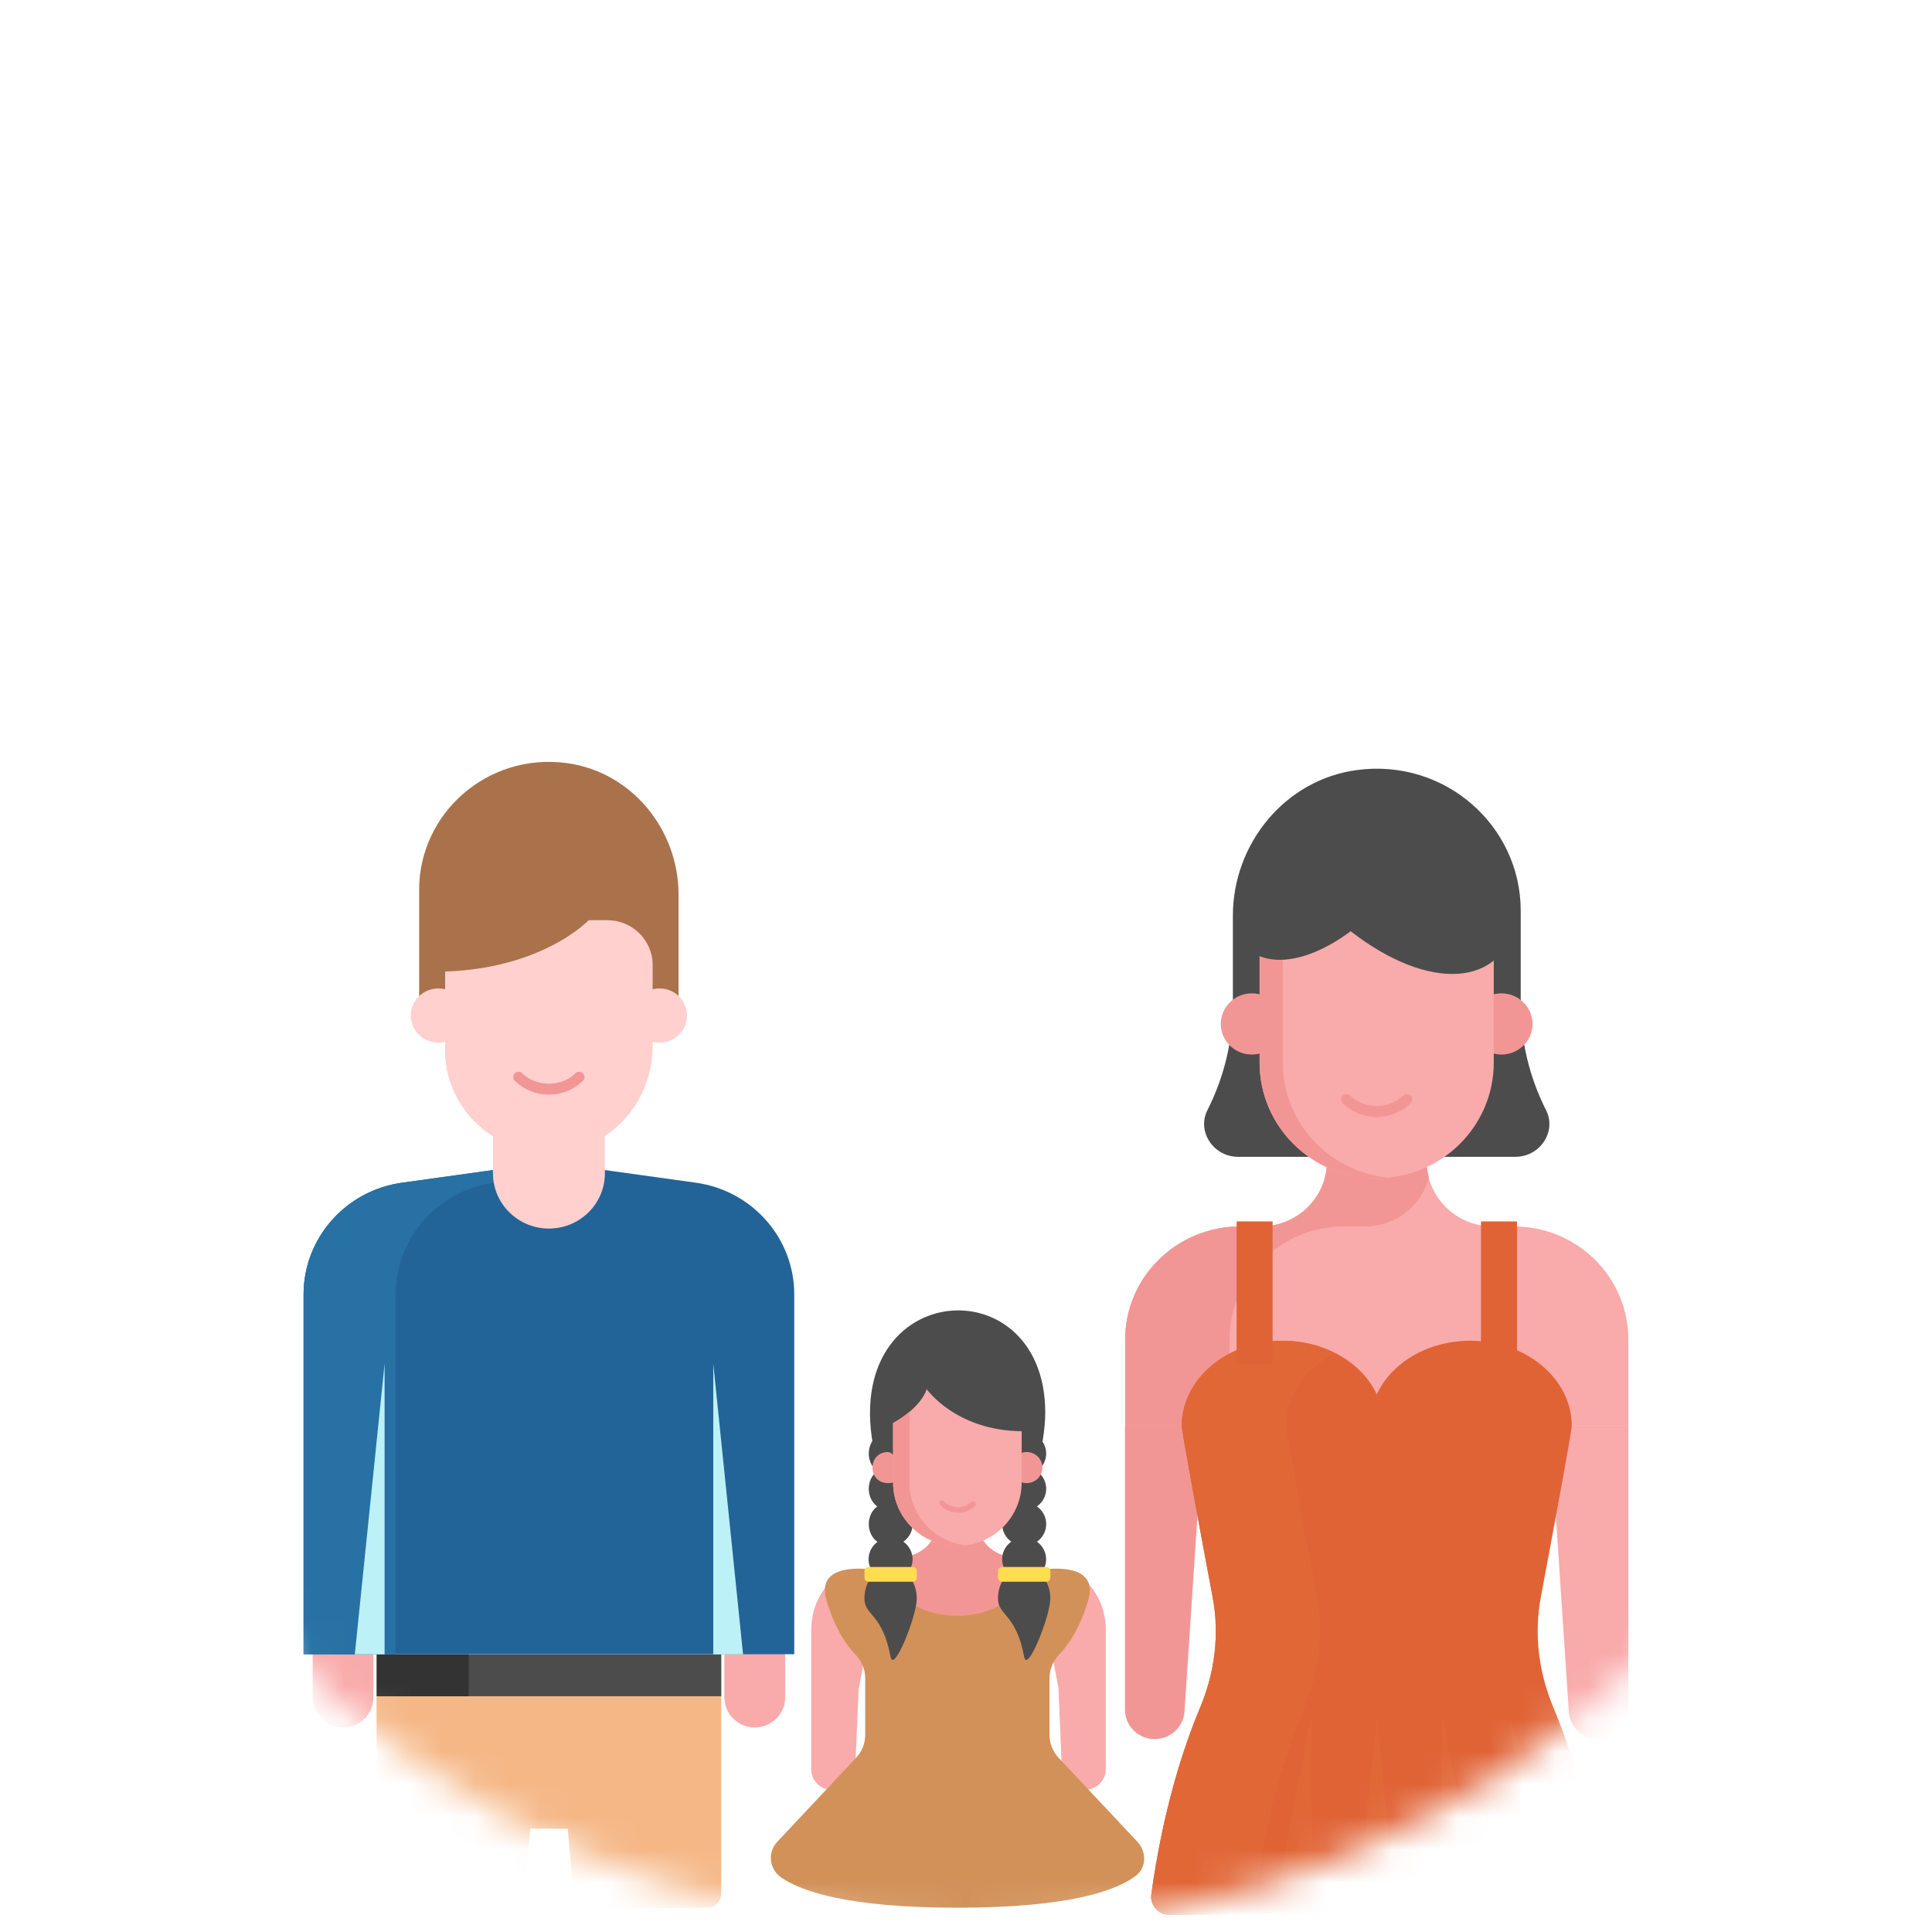
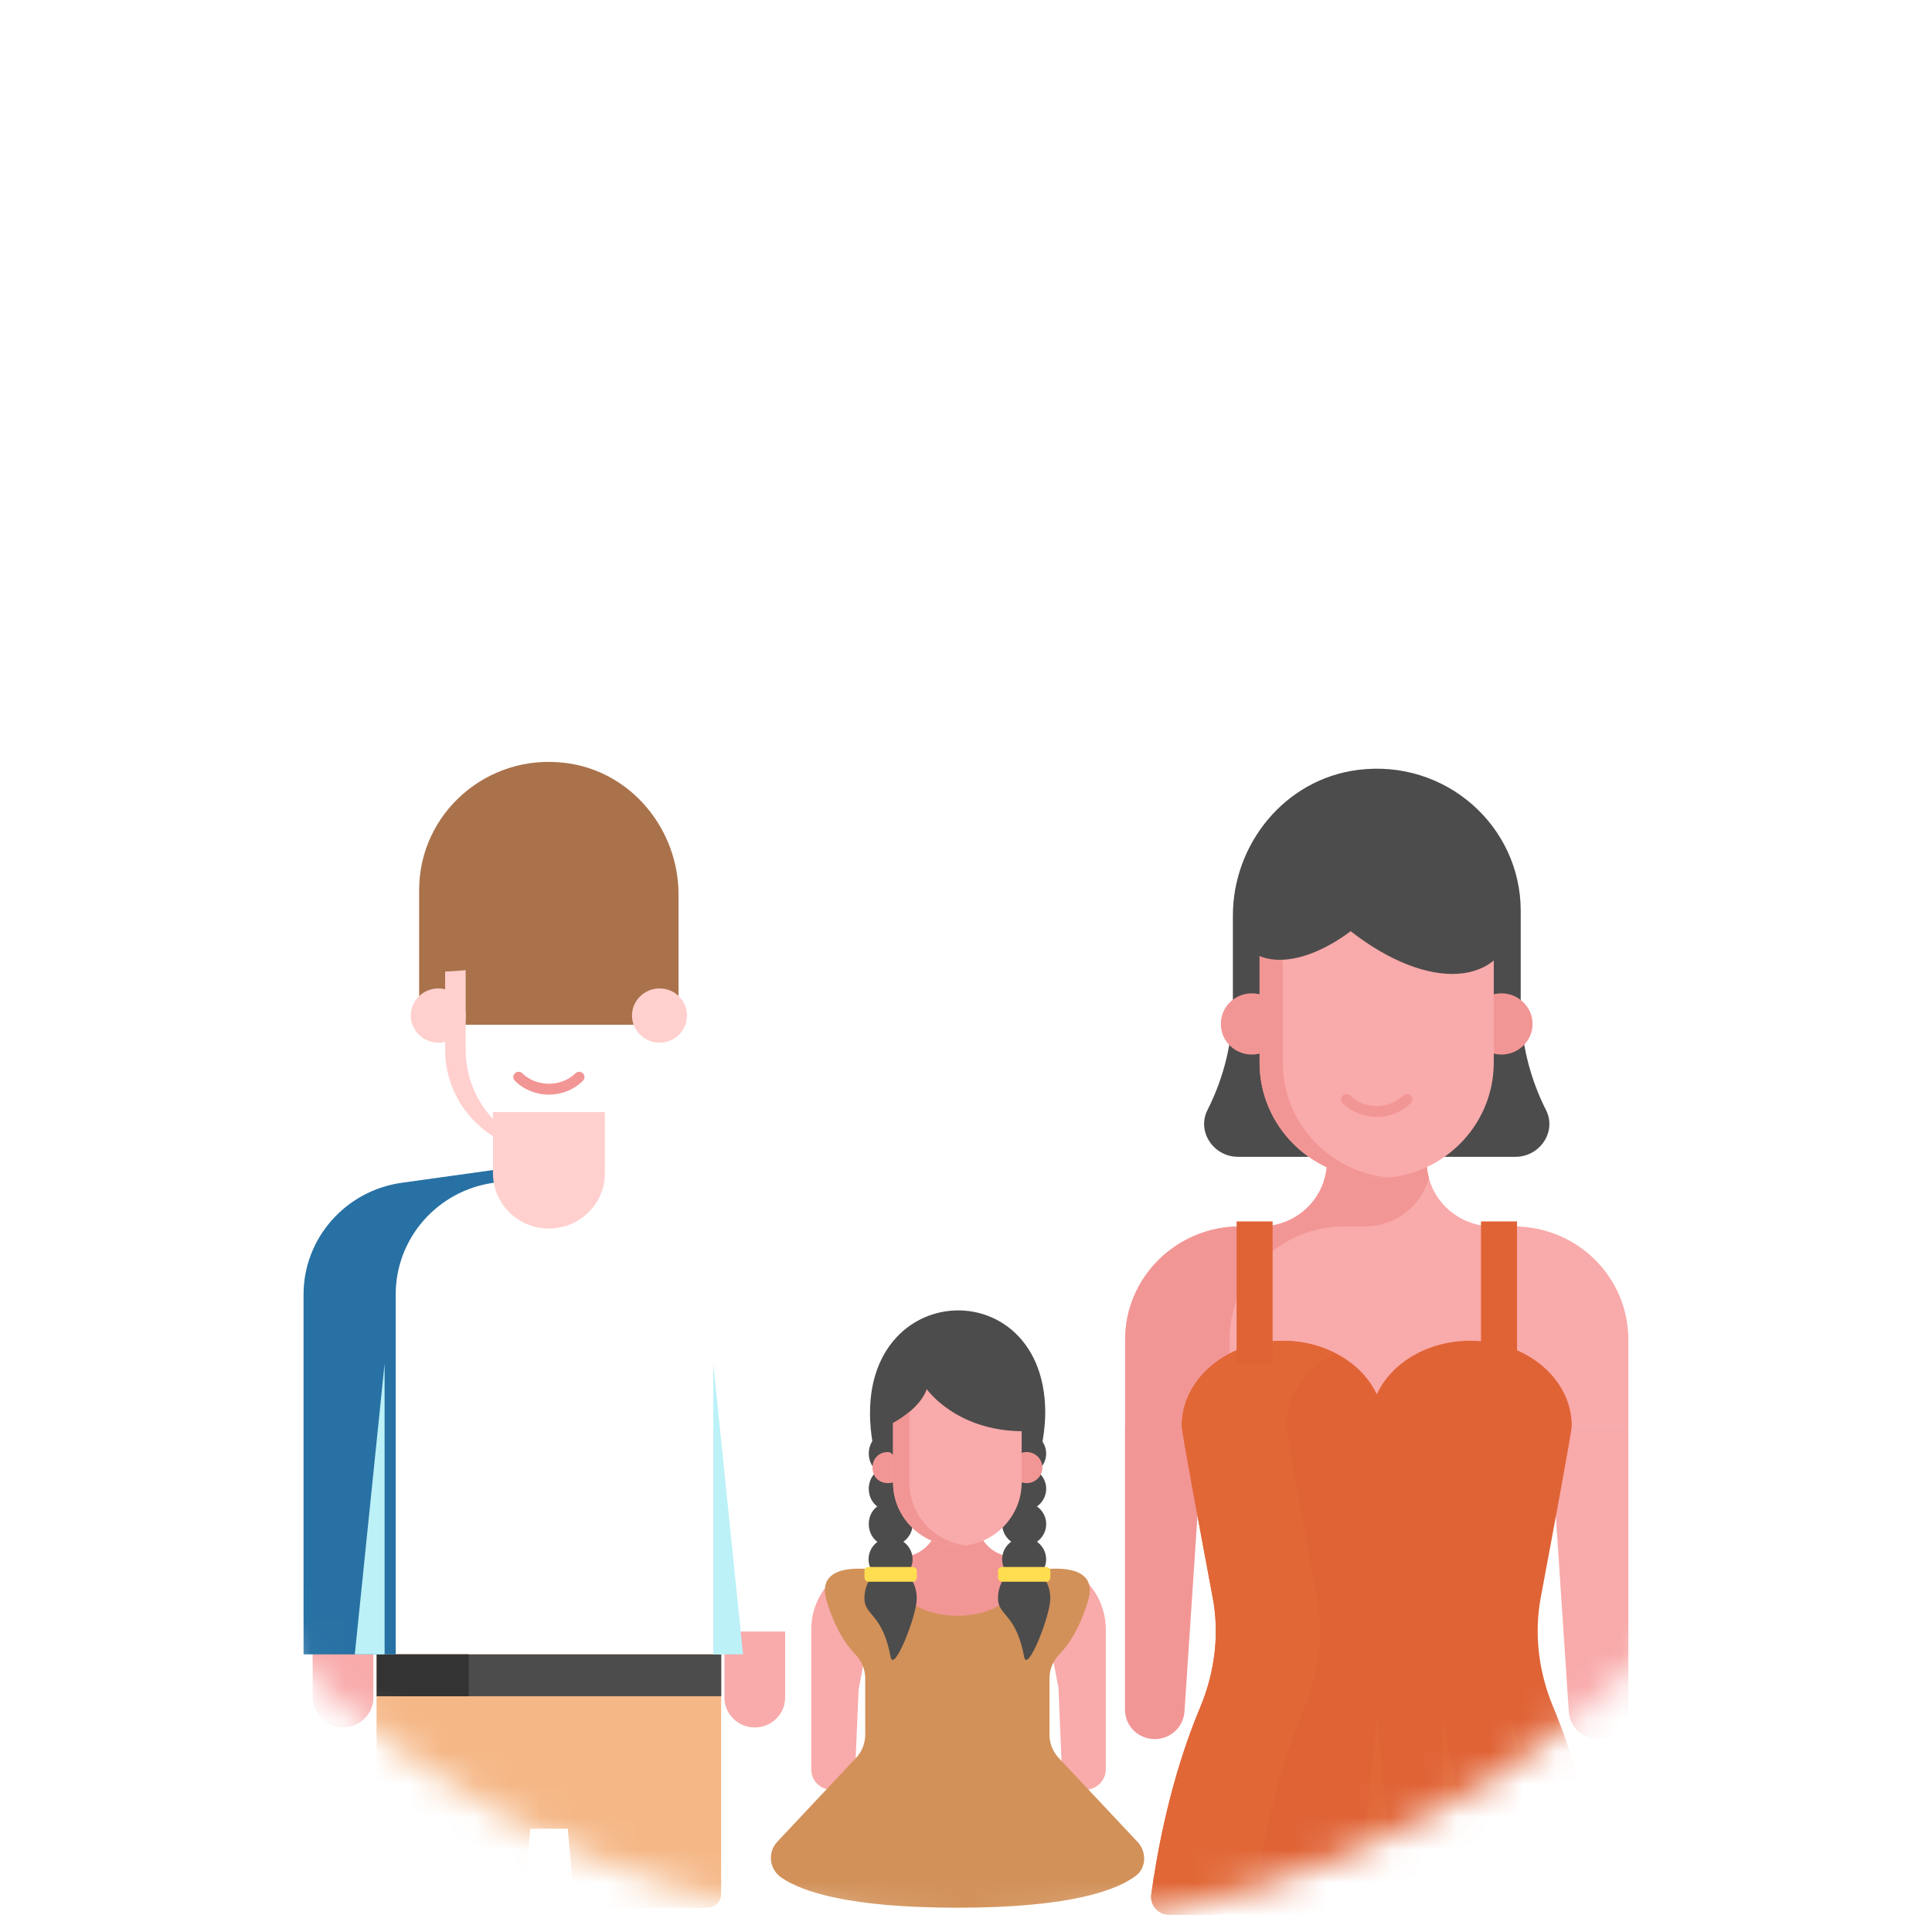
<svg xmlns="http://www.w3.org/2000/svg" width="59" height="59" viewBox="0 0 59 59" fill="none">
  <mask id="mask0_2438_3479" style="mask-type:alpha" maskUnits="userSpaceOnUse" x="0" y="0" width="59" height="59">
    <ellipse cx="29.5" cy="29.915" rx="29.5" ry="29.084" fill="white" />
  </mask>
  <g mask="url(#mask0_2438_3479)">
    <path d="M49.727 43.542V52.212C49.727 52.708 49.319 53.109 48.817 53.109C48.337 53.109 47.94 52.742 47.909 52.271L47.33 43.542H49.727Z" fill="#F9AAAA" />
    <path d="M22.123 51.84V49.824H23.977V51.84C23.977 52.344 23.562 52.753 23.05 52.753C22.538 52.753 22.123 52.344 22.123 51.84ZM9.548 51.84V49.824H11.402V51.84C11.402 52.344 10.987 52.753 10.475 52.753C9.963 52.753 9.548 52.344 9.548 51.84Z" fill="#F9AAAA" />
    <path d="M15.591 58.262C15.813 58.262 15.998 58.094 16.017 57.875L16.193 55.846H17.34L17.516 57.875C17.535 58.094 17.721 58.262 17.943 58.262H21.594C21.831 58.262 22.022 58.073 22.022 57.839V50.52H11.503V57.839C11.503 58.073 11.695 58.262 11.931 58.262H15.591Z" fill="#F5B786" />
    <path d="M14.743 58.258H11.929C11.689 58.258 11.507 58.078 11.507 57.841V50.522H14.311V57.841C14.311 58.078 14.503 58.258 14.743 58.258Z" fill="#F5B786" />
    <path d="M22.026 50.522H11.506V51.8H22.026V50.522Z" fill="#4D4C4C" />
    <path d="M14.313 50.522H11.506V51.8H14.313V50.522Z" fill="#333333" />
-     <path d="M24.255 39.528V50.517H9.271V39.528C9.271 37.812 10.553 36.358 12.275 36.118L16.763 35.494L21.251 36.118C22.974 36.358 24.255 37.812 24.255 39.528Z" fill="#226497" />
    <path d="M18.163 35.693L15.08 36.119C13.361 36.356 12.084 37.814 12.084 39.528V50.521H9.27V39.528C9.27 37.814 10.556 36.356 12.276 36.119L16.761 35.494L18.163 35.693Z" fill="#2771A4" />
    <path d="M12.8 31.294V27.175C12.8 24.842 14.875 22.989 17.289 23.301C19.283 23.559 20.721 25.331 20.721 27.313V31.294H12.8V31.294Z" fill="#AA724B" />
    <path d="M15.055 33.962V35.834C15.055 36.762 15.822 37.518 16.764 37.518C17.706 37.518 18.472 36.762 18.472 35.834V33.962H15.055ZM12.544 31.013C12.544 31.467 12.923 31.841 13.384 31.841C13.855 31.841 14.224 31.467 14.224 31.013C14.224 30.558 13.855 30.185 13.384 30.185C12.923 30.185 12.544 30.558 12.544 31.013ZM19.3 31.013C19.3 31.467 19.679 31.841 20.14 31.841C20.611 31.841 20.98 31.467 20.98 31.013C20.98 30.558 20.611 30.185 20.14 30.185C19.679 30.185 19.3 30.558 19.3 31.013Z" fill="#FFD0CE" />
-     <path d="M19.931 29.469L19.931 31.948C19.931 33.451 18.905 34.827 17.411 35.124C15.382 35.526 13.594 34.001 13.594 32.059V28.101H18.544C19.31 28.101 19.931 28.713 19.931 29.469Z" fill="#FFD0CE" />
    <path d="M16.762 33.429C16.385 33.429 16.009 33.288 15.723 33.005C15.659 32.942 15.659 32.84 15.723 32.778C15.786 32.715 15.89 32.715 15.954 32.778C16.382 33.2 17.141 33.201 17.571 32.778C17.634 32.715 17.738 32.715 17.802 32.778C17.865 32.84 17.865 32.942 17.802 33.005C17.515 33.288 17.139 33.429 16.762 33.429Z" fill="#F29695" />
    <path d="M17.07 35.172C16.965 35.181 16.861 35.189 16.756 35.189C15.014 35.189 13.594 33.789 13.594 32.063V28.104H14.221V32.063C14.221 33.678 15.467 35.009 17.07 35.172Z" fill="#FFD0CE" />
    <path d="M18.104 27.959C17.932 28.21 16.474 29.575 13.593 29.669C13.166 29.684 13.292 28.21 13.119 27.959H18.104Z" fill="#AA724B" />
    <path d="M21.782 50.522V41.641L22.692 50.522H21.782Z" fill="#BCF1F7" />
    <path d="M11.745 50.522V41.641L10.835 50.522H11.745Z" fill="#BCF1F7" />
    <path d="M33.769 49.764V54.026C33.769 54.382 33.485 54.662 33.098 54.662C32.711 54.662 32.427 54.382 32.427 54.026L32.324 51.545L31.782 48.72L32.814 47.982L33.008 48.148C33.498 48.542 33.769 49.14 33.769 49.764ZM25.729 47.982L26.762 48.72L26.22 51.596L26.116 54.038C26.116 54.382 25.833 54.662 25.445 54.662C25.058 54.662 24.774 54.395 24.774 54.026V49.764C24.774 49.14 25.045 48.542 25.536 48.148L25.729 47.982Z" fill="#F9AAAA" />
    <path d="M27.354 48.053C27.354 50.644 31.122 50.644 31.122 48.053H27.354Z" fill="#F29695" />
    <path d="M27.352 48.054C27.352 48.054 24.782 47.378 25.247 48.898C25.512 49.765 25.857 50.247 26.104 50.502C26.301 50.705 26.422 50.964 26.422 51.245V52.977C26.422 53.239 26.321 53.492 26.14 53.685L23.739 56.242C23.431 56.57 23.49 57.083 23.862 57.339C24.5 57.776 25.948 58.258 29.236 58.258C32.675 58.258 34.101 57.731 34.692 57.278C35.015 57.031 35.016 56.544 34.738 56.248L32.331 53.685C32.15 53.492 32.05 53.239 32.05 52.977V51.245C32.05 50.964 32.17 50.705 32.367 50.502C32.614 50.247 32.959 49.765 33.224 48.898C33.689 47.378 31.12 48.054 31.12 48.054C31.12 49.773 27.352 49.773 27.352 48.054Z" fill="#D29159" />
    <path d="M31.949 46.544C31.949 46.906 31.644 47.207 31.277 47.207C30.902 47.207 30.605 46.906 30.605 46.544C30.605 46.174 30.902 45.882 31.277 45.882C31.644 45.882 31.949 46.174 31.949 46.544Z" fill="#4D4C4C" />
    <path d="M31.949 45.467C31.949 45.828 31.644 46.13 31.277 46.13C30.902 46.13 30.605 45.828 30.605 45.467C30.605 45.097 30.902 44.805 31.277 44.805C31.644 44.805 31.949 45.097 31.949 45.467Z" fill="#4D4C4C" />
    <path d="M31.948 44.391C31.948 44.752 31.643 45.053 31.276 45.053C30.901 45.053 30.605 44.752 30.605 44.391C30.605 44.021 30.901 43.728 31.276 43.728C31.643 43.728 31.948 44.021 31.948 44.391ZM27.87 46.545C27.87 46.906 27.565 47.207 27.198 47.207C26.314 47.207 26.304 45.882 27.198 45.882C27.565 45.882 27.87 46.175 27.87 46.545Z" fill="#4D4C4C" />
    <path d="M27.198 46.13C26.314 46.13 26.304 44.805 27.198 44.805C27.565 44.805 28.083 46.13 27.198 46.13Z" fill="#4D4C4C" />
    <path d="M27.198 45.053C26.314 45.053 26.304 43.728 27.198 43.728C27.565 43.728 28.083 45.053 27.198 45.053Z" fill="#4D4C4C" />
    <path d="M31.631 44.903C31.815 44.274 31.92 43.649 31.92 43.139C31.92 38.414 25.139 39.093 26.843 44.903H31.631Z" fill="#4D4C4C" />
    <path d="M31.7 47.739C30.057 48.581 28.418 48.581 26.774 47.743C27.083 47.655 27.392 47.584 27.701 47.529C28.227 47.435 28.62 46.999 28.62 46.471V46.228H29.855V46.469C29.855 46.998 30.249 47.434 30.777 47.527C31.085 47.581 31.393 47.651 31.7 47.739Z" fill="#F29695" />
    <path d="M31.351 45.292C31.617 45.292 31.833 45.079 31.833 44.817C31.833 44.555 31.617 44.343 31.351 44.343C31.086 44.343 30.87 44.555 30.87 44.817C30.87 45.079 31.086 45.292 31.351 45.292Z" fill="#F29695" />
    <path d="M27.12 45.292C26.481 45.292 26.489 44.343 27.12 44.343C27.386 44.343 27.761 45.292 27.12 45.292Z" fill="#F29695" />
    <path d="M31.2 43.707V45.274C31.2 45.807 30.979 46.293 30.624 46.643C30.269 46.993 29.777 47.21 29.236 47.21C28.152 47.21 27.273 46.343 27.273 45.274V43.458C27.273 43.458 28.088 43.035 28.302 42.424C28.302 42.424 29.188 43.688 31.2 43.707Z" fill="#F9AAAA" />
    <path d="M29.486 47.193C29.407 47.205 29.32 47.209 29.238 47.209C28.152 47.209 27.273 46.342 27.273 45.276V43.456C27.273 43.456 27.516 43.33 27.772 43.114V45.276C27.772 46.261 28.519 47.075 29.486 47.193Z" fill="#F29695" />
-     <path d="M28.7 45.842C28.734 45.811 28.787 45.812 28.819 45.845C29.043 46.079 29.418 46.09 29.656 45.869C29.689 45.838 29.743 45.84 29.775 45.873C29.807 45.906 29.805 45.959 29.771 45.99C29.241 46.483 28.574 45.959 28.7 45.842Z" fill="#F29695" />
    <path d="M32.075 48.814C32.075 49.346 31.372 51.116 31.276 50.597C31.027 49.26 30.476 49.346 30.476 48.814C30.476 48.282 30.834 47.851 31.276 47.851C31.717 47.851 32.075 48.282 32.075 48.814Z" fill="#4D4C4C" />
    <path d="M31.947 47.62C31.947 47.982 31.642 48.283 31.275 48.283C30.9 48.283 30.604 47.982 30.604 47.62C30.604 47.251 30.9 46.958 31.275 46.958C31.642 46.958 31.947 47.251 31.947 47.62ZM27.997 48.813C27.997 49.346 27.294 51.115 27.197 50.596C26.948 49.26 26.398 49.346 26.398 48.813C26.398 48.281 26.756 47.85 27.197 47.85C27.639 47.85 27.997 48.281 27.997 48.813Z" fill="#4D4C4C" />
    <path d="M27.869 47.62C27.869 47.982 27.564 48.283 27.197 48.283C26.822 48.283 26.525 47.982 26.525 47.62C26.525 47.251 26.822 46.958 27.197 46.958C27.564 46.958 27.869 47.251 27.869 47.62Z" fill="#4D4C4C" />
    <path d="M32.077 47.977V48.177C32.077 48.246 32.019 48.303 31.952 48.303H30.603C30.532 48.303 30.477 48.246 30.477 48.177V47.977C30.477 47.907 30.532 47.853 30.603 47.853H31.952C32.019 47.853 32.077 47.907 32.077 47.977ZM27.999 47.977V48.177C27.999 48.246 27.941 48.303 27.874 48.303H26.525C26.454 48.303 26.399 48.246 26.399 48.177V47.977C26.399 47.907 26.454 47.853 26.525 47.853H27.874C27.941 47.853 27.999 47.907 27.999 47.977Z" fill="#FFDD50" />
    <path d="M49.727 40.91V43.541H34.362V40.91C34.362 39 35.933 37.452 37.87 37.452H38.504C39.618 37.452 40.522 36.561 40.522 35.462V34.264H43.567V35.462C43.567 36.561 44.471 37.452 45.585 37.452H46.219C48.17 37.452 49.727 39.004 49.727 40.91Z" fill="#F9AAAA" />
    <path d="M43.637 35.965C43.416 36.817 42.629 37.452 41.687 37.452H41.054C39.114 37.452 37.548 39.005 37.548 40.908V43.54H34.359V40.908C34.359 39.005 35.934 37.452 37.875 37.452H38.508C39.623 37.452 40.525 36.562 40.525 35.463V34.261H43.57V35.463C43.57 35.634 43.589 35.804 43.637 35.965Z" fill="#F29695" />
    <path d="M34.355 43.542V52.212C34.355 52.708 34.762 53.109 35.264 53.109C35.744 53.109 36.141 52.742 36.172 52.271L36.751 43.542H34.355Z" fill="#F29695" />
    <path d="M35.158 57.862C35.523 55.229 36.152 53.328 36.65 52.143C37.099 51.074 37.247 49.907 37.033 48.77C36.648 46.721 36.09 43.719 36.09 43.542C36.09 42.108 37.476 40.944 39.17 40.944C40.47 40.944 41.599 41.619 42.044 42.581C42.489 41.619 43.601 40.944 44.901 40.944C46.612 40.944 47.998 42.108 47.998 43.542C47.998 43.719 47.44 46.721 47.055 48.77C46.841 49.907 46.989 51.074 47.438 52.143C47.936 53.328 48.565 55.229 48.93 57.862C48.974 58.18 48.718 58.471 48.392 58.471H35.696C35.37 58.471 35.114 58.18 35.158 57.862Z" fill="#E06336" />
    <path d="M39.276 43.541C39.276 43.721 39.834 46.722 40.218 48.768C40.429 49.904 40.285 51.078 39.834 52.139C39.334 53.332 38.7 55.225 38.345 57.858C38.297 58.18 38.556 58.473 38.873 58.473H35.694C35.367 58.473 35.118 58.18 35.156 57.858C35.521 55.225 36.155 53.332 36.654 52.139C37.096 51.078 37.25 49.904 37.029 48.768C36.645 46.722 36.088 43.721 36.088 43.541C36.088 42.111 37.48 40.946 39.171 40.946C39.757 40.946 40.304 41.079 40.765 41.325C39.872 41.78 39.276 42.603 39.276 43.541Z" fill="#E16737" />
    <path d="M36.261 58.471C36.654 56.396 37.202 54.355 38.023 52.432C37.612 54.439 37.458 56.463 37.476 58.471H36.261Z" fill="#E16737" />
-     <path d="M40.042 52.432L40.076 58.471H38.861L40.042 52.432Z" fill="#E16737" />
    <path d="M42.046 52.432L42.644 58.471H41.43L42.046 52.432Z" fill="#E16737" />
    <path d="M44.045 52.432L45.225 58.471H44.011L44.045 52.432Z" fill="#E16737" />
    <path d="M47.828 58.471H46.613C46.63 56.463 46.476 54.439 46.065 52.432C46.887 54.355 47.434 56.396 47.828 58.471Z" fill="#E16737" />
    <path d="M46.327 37.3H45.227V41.643H46.327V37.3Z" fill="#E06336" />
    <path d="M38.863 37.3H37.764V41.643H38.863V37.3Z" fill="#E06336" />
    <path d="M46.281 35.327H37.806C37.061 35.327 36.541 34.557 36.874 33.899C37.38 32.9 37.65 31.794 37.65 30.662V27.965C37.65 25.765 39.245 23.799 41.458 23.513C44.137 23.166 46.44 25.223 46.44 27.812V30.662C46.44 31.794 46.707 32.9 47.213 33.9C47.546 34.557 47.026 35.327 46.281 35.327Z" fill="#4D4C4C" />
    <path d="M46.802 31.27C46.802 31.782 46.374 32.204 45.854 32.204C45.322 32.204 44.906 31.782 44.906 31.27C44.906 30.757 45.322 30.335 45.854 30.335C46.374 30.335 46.802 30.757 46.802 31.27ZM39.178 31.27C39.178 31.782 38.751 32.204 38.23 32.204C37.699 32.204 37.282 31.782 37.282 31.27C37.282 30.757 37.699 30.335 38.23 30.335C38.751 30.335 39.178 30.757 39.178 31.27Z" fill="#F29695" />
    <path d="M45.617 27.981V32.449C45.617 34.401 44.016 35.98 42.036 35.98C40.068 35.98 38.466 34.401 38.466 32.449V27.981H45.617Z" fill="#F9AAAA" />
    <path d="M42.388 35.962C42.27 35.972 42.152 35.981 42.034 35.981C40.068 35.981 38.466 34.401 38.466 32.453V27.985H39.174V32.453C39.174 34.276 40.579 35.778 42.388 35.962Z" fill="#F29695" />
    <path d="M41.002 33.687C40.938 33.624 40.938 33.522 41.002 33.459C41.066 33.396 41.169 33.396 41.233 33.459C41.661 33.881 42.421 33.883 42.85 33.459C42.914 33.396 43.017 33.396 43.081 33.459C43.145 33.522 43.145 33.624 43.081 33.687C42.51 34.25 41.577 34.254 41.002 33.687Z" fill="#F29695" />
    <path d="M46.199 26.821V28.466C45.566 30.307 43.158 30.139 40.82 28.083L41.043 26.494L46.199 26.821Z" fill="#4D4C4C" />
    <path d="M37.725 27.166V28.374C38.189 29.725 39.957 29.602 41.673 28.092L41.51 26.926L37.725 27.166Z" fill="#4D4C4C" />
  </g>
</svg>